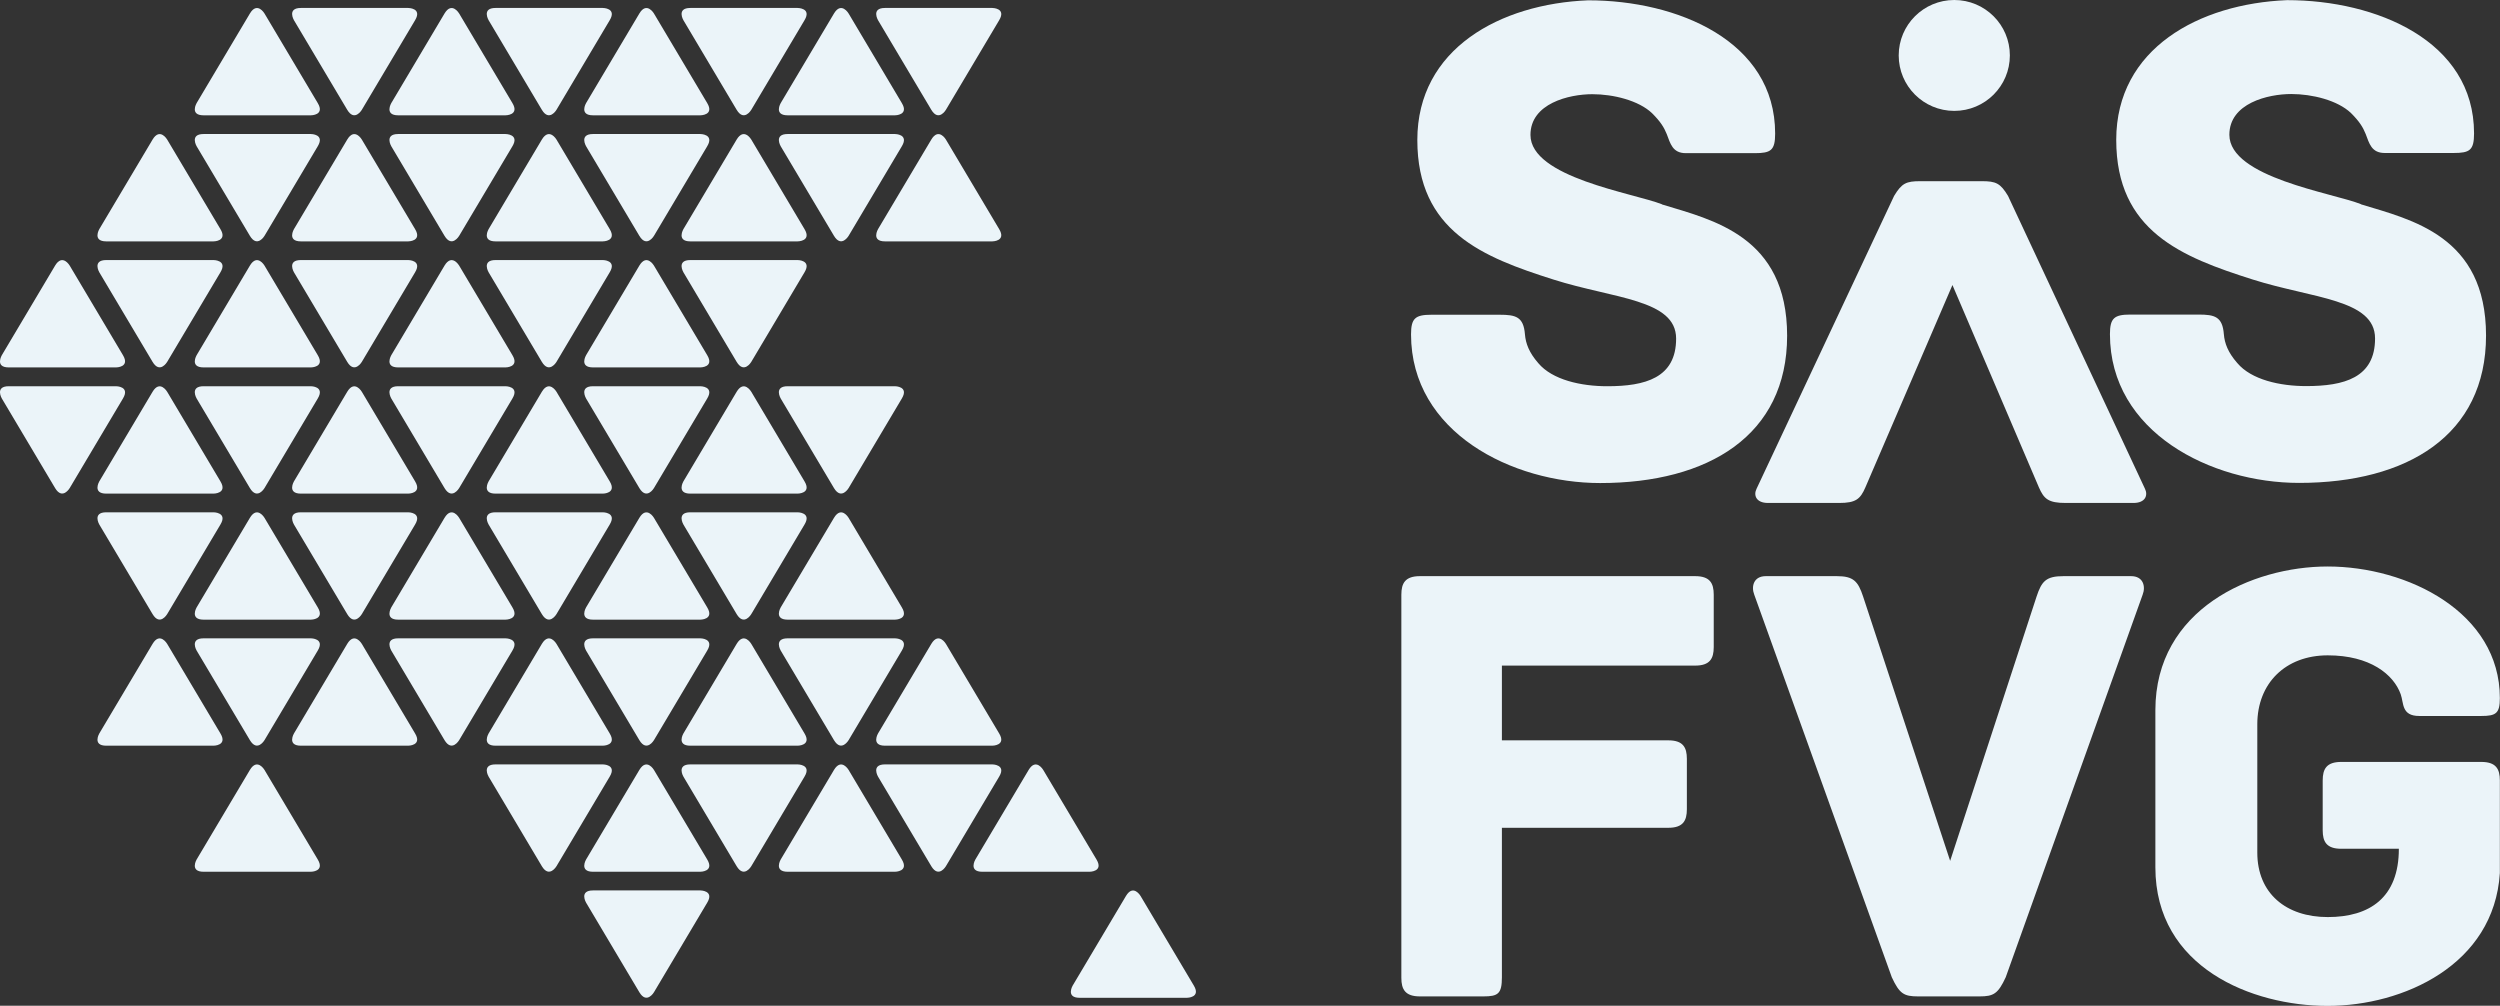
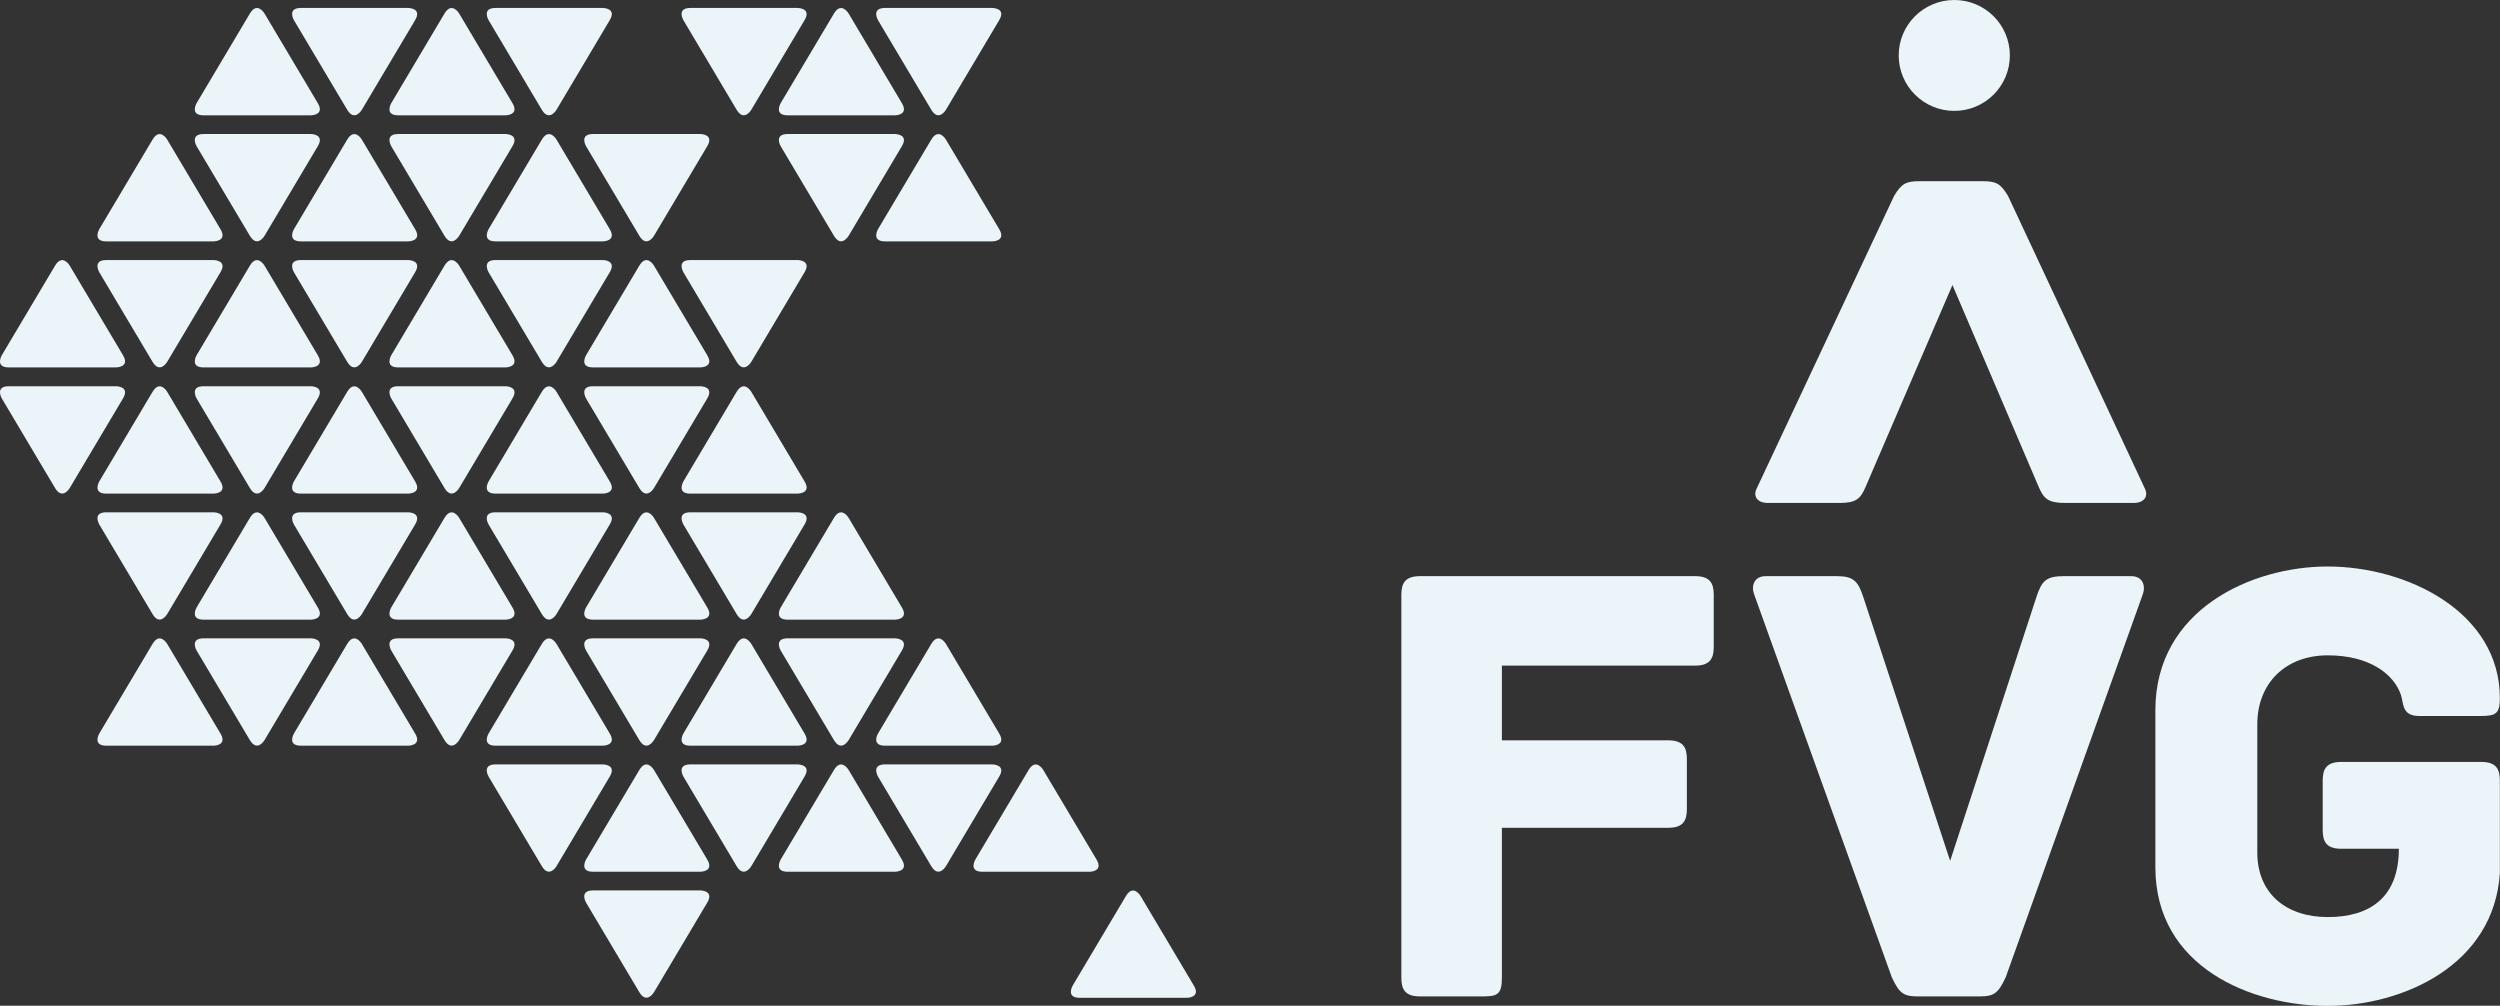
<svg xmlns="http://www.w3.org/2000/svg" width="87" height="35" viewBox="0 0 87 35" fill="#ebf4f9" aria-label="Logo SiS FVG">
  <rect x="0" y="0" width="87" height="35" fill="#333333" stroke="none" />
  <title>SiS FVG</title>
  <g clip-path="url(#clip0_2687_3263)">
    <path d="M15.978 18.02C15.978 18.02 15.727 17.593 15.47 18.02L13.617 21.137C13.617 21.137 13.366 21.564 13.857 21.564H17.591C17.591 21.564 18.088 21.564 17.832 21.137L15.978 18.02Z" />
    <path d="M12.591 21.372C12.591 21.372 12.34 21.798 12.084 21.372L10.23 18.254C10.23 18.254 9.979 17.828 10.47 17.828H14.204C14.204 17.828 14.701 17.828 14.445 18.254L12.591 21.372Z" />
    <path d="M19.365 21.372C19.365 21.372 19.114 21.798 18.857 21.372L17.004 18.254C17.004 18.254 16.753 17.828 17.244 17.828H20.978C20.978 17.828 21.475 17.828 21.218 18.254L19.365 21.372Z" />
    <path d="M9.204 18.02C9.204 18.02 8.953 17.593 8.697 18.02L6.843 21.137C6.843 21.137 6.592 21.564 7.084 21.564H10.818C10.818 21.564 11.314 21.564 11.058 21.137L9.204 18.02Z" />
    <path d="M29.531 18.02C29.531 18.02 29.28 17.593 29.023 18.02L27.169 21.137C27.169 21.137 26.918 21.564 27.41 21.564H31.144C31.144 21.564 31.641 21.564 31.384 21.137L29.531 18.02Z" />
    <path d="M26.144 21.372C26.144 21.372 25.893 21.798 25.636 21.372L23.783 18.254C23.783 18.254 23.532 17.828 24.023 17.828H27.757C27.757 17.828 28.254 17.828 27.997 18.254L26.144 21.372Z" />
    <path d="M22.757 18.02C22.757 18.02 22.506 17.593 22.25 18.02L20.396 21.137C20.396 21.137 20.145 21.564 20.636 21.564H24.37C24.37 21.564 24.867 21.564 24.611 21.137L22.757 18.02Z" />
    <path d="M5.817 21.372C5.817 21.372 5.566 21.798 5.31 21.372L3.456 18.254C3.456 18.254 3.205 17.828 3.697 17.828H7.431C7.431 17.828 7.928 17.828 7.671 18.254L5.817 21.372Z" />
    <path d="M12.591 22.406C12.591 22.406 12.34 21.979 12.084 22.406L10.23 25.524C10.23 25.524 9.979 25.95 10.47 25.95H14.204C14.204 25.95 14.701 25.95 14.445 25.524L12.591 22.406Z" />
    <path d="M9.204 25.758C9.204 25.758 8.953 26.184 8.697 25.758L6.843 22.64C6.843 22.64 6.592 22.214 7.084 22.214H10.818C10.818 22.214 11.314 22.214 11.058 22.64L9.204 25.758Z" />
    <path d="M15.978 25.758C15.978 25.758 15.727 26.184 15.47 25.758L13.617 22.64C13.617 22.64 13.366 22.214 13.857 22.214H17.591C17.591 22.214 18.088 22.214 17.832 22.64L15.978 25.758Z" />
    <path d="M5.817 22.406C5.817 22.406 5.566 21.979 5.31 22.406L3.456 25.524C3.456 25.524 3.205 25.95 3.697 25.95H7.431C7.431 25.95 7.928 25.95 7.671 25.524L5.817 22.406Z" />
    <path d="M26.144 22.406C26.144 22.406 25.893 21.979 25.636 22.406L23.783 25.524C23.783 25.524 23.532 25.95 24.023 25.95H27.757C27.757 25.95 28.254 25.95 27.997 25.524L26.144 22.406Z" />
    <path d="M22.757 25.758C22.757 25.758 22.506 26.184 22.25 25.758L20.396 22.64C20.396 22.64 20.145 22.214 20.636 22.214H24.37C24.37 22.214 24.867 22.214 24.611 22.64L22.757 25.758Z" />
    <path d="M29.531 25.758C29.531 25.758 29.28 26.184 29.023 25.758L27.169 22.64C27.169 22.64 26.918 22.214 27.41 22.214H31.144C31.144 22.214 31.641 22.214 31.384 22.64L29.531 25.758Z" />
    <path d="M19.365 22.406C19.365 22.406 19.114 21.979 18.857 22.406L17.004 25.524C17.004 25.524 16.753 25.95 17.244 25.95H20.978C20.978 25.95 21.475 25.95 21.218 25.524L19.365 22.406Z" />
    <path d="M32.917 22.406C32.917 22.406 32.666 21.979 32.41 22.406L30.556 25.524C30.556 25.524 30.305 25.95 30.797 25.95H34.531C34.531 25.95 35.028 25.95 34.771 25.524L32.917 22.406Z" />
    <path d="M19.365 30.145C19.365 30.145 19.114 30.571 18.857 30.145L17.004 27.027C17.004 27.027 16.753 26.601 17.244 26.601H20.978C20.978 26.601 21.475 26.601 21.218 27.027L19.365 30.145Z" />
-     <path d="M9.204 26.793C9.204 26.793 8.953 26.366 8.697 26.793L6.843 29.91C6.843 29.91 6.592 30.337 7.084 30.337H10.818C10.818 30.337 11.314 30.337 11.058 29.91L9.204 26.793Z" />
    <path d="M29.531 26.793C29.531 26.793 29.28 26.366 29.023 26.793L27.169 29.91C27.169 29.91 26.918 30.337 27.41 30.337H31.144C31.144 30.337 31.641 30.337 31.384 29.91L29.531 26.793Z" />
    <path d="M26.144 30.145C26.144 30.145 25.893 30.571 25.636 30.145L23.783 27.027C23.783 27.027 23.532 26.601 24.023 26.601H27.757C27.757 26.601 28.254 26.601 27.997 27.027L26.144 30.145Z" />
    <path d="M32.917 30.145C32.917 30.145 32.666 30.571 32.41 30.145L30.556 27.027C30.556 27.027 30.305 26.601 30.797 26.601H34.531C34.531 26.601 35.028 26.601 34.771 27.027L32.917 30.145Z" />
    <path d="M22.757 26.793C22.757 26.793 22.506 26.366 22.25 26.793L20.396 29.91C20.396 29.91 20.145 30.337 20.636 30.337H24.37C24.37 30.337 24.867 30.337 24.611 29.91L22.757 26.793Z" />
    <path d="M36.304 26.793C36.304 26.793 36.053 26.366 35.797 26.793L33.943 29.91C33.943 29.91 33.692 30.337 34.184 30.337H37.918C37.918 30.337 38.414 30.337 38.158 29.91L36.304 26.793Z" />
    <path d="M22.757 34.531C22.757 34.531 22.506 34.957 22.25 34.531L20.396 31.413C20.396 31.413 20.145 30.987 20.636 30.987H24.37C24.37 30.987 24.867 30.987 24.611 31.413L22.757 34.531Z" />
    <path d="M39.691 31.179C39.691 31.179 39.44 30.752 39.184 31.179L37.33 34.297C37.33 34.297 37.079 34.723 37.57 34.723H41.304C41.304 34.723 41.801 34.723 41.545 34.297L39.691 31.179Z" />
    <path d="M15.978 0.469C15.978 0.469 15.727 0.042 15.47 0.469L13.617 3.587C13.617 3.587 13.366 4.013 13.857 4.013H17.591C17.591 4.013 18.088 4.013 17.832 3.587L15.978 0.469Z" />
    <path d="M12.591 3.822C12.591 3.822 12.34 4.248 12.084 3.822L10.23 0.704C10.23 0.704 9.979 0.277 10.47 0.277H14.204C14.204 0.277 14.701 0.277 14.445 0.704L12.591 3.822Z" />
    <path d="M19.365 3.822C19.365 3.822 19.114 4.248 18.857 3.822L17.004 0.704C17.004 0.704 16.753 0.277 17.244 0.277H20.978C20.978 0.277 21.475 0.277 21.218 0.704L19.365 3.822Z" />
-     <path d="M9.204 0.469C9.204 0.469 8.953 0.042 8.697 0.469L6.843 3.587C6.843 3.587 6.592 4.013 7.084 4.013H10.818C10.818 4.013 11.314 4.013 11.058 3.587L9.204 0.469Z" />
+     <path d="M9.204 0.469C9.204 0.469 8.953 0.042 8.697 0.469L6.843 3.587C6.843 3.587 6.592 4.013 7.084 4.013H10.818C10.818 4.013 11.314 4.013 11.058 3.587L9.204 0.469" />
    <path d="M29.531 0.469C29.531 0.469 29.28 0.042 29.023 0.469L27.169 3.587C27.169 3.587 26.918 4.013 27.41 4.013H31.144C31.144 4.013 31.641 4.013 31.384 3.587L29.531 0.469Z" />
    <path d="M26.144 3.822C26.144 3.822 25.893 4.248 25.636 3.822L23.783 0.704C23.783 0.704 23.532 0.277 24.023 0.277H27.757C27.757 0.277 28.254 0.277 27.997 0.704L26.144 3.822Z" />
    <path d="M32.917 3.822C32.917 3.822 32.666 4.248 32.41 3.822L30.556 0.704C30.556 0.704 30.305 0.277 30.797 0.277H34.531C34.531 0.277 35.028 0.277 34.771 0.704L32.917 3.822Z" />
-     <path d="M22.757 0.469C22.757 0.469 22.506 0.042 22.25 0.469L20.396 3.587C20.396 3.587 20.145 4.013 20.636 4.013H24.37C24.37 4.013 24.867 4.013 24.611 3.587L22.757 0.469Z" />
    <path d="M12.591 4.856C12.591 4.856 12.34 4.429 12.084 4.856L10.23 7.973C10.23 7.973 9.979 8.4 10.47 8.4H14.204C14.204 8.4 14.701 8.4 14.445 7.973L12.591 4.856Z" />
    <path d="M9.204 8.208C9.204 8.208 8.953 8.634 8.697 8.208L6.843 5.09C6.843 5.09 6.592 4.664 7.084 4.664H10.818C10.818 4.664 11.314 4.664 11.058 5.09L9.204 8.208Z" />
    <path d="M15.978 8.208C15.978 8.208 15.727 8.634 15.47 8.208L13.617 5.09C13.617 5.09 13.366 4.664 13.857 4.664H17.591C17.591 4.664 18.088 4.664 17.832 5.09L15.978 8.208Z" />
    <path d="M5.817 4.856C5.817 4.856 5.566 4.429 5.31 4.856L3.456 7.973C3.456 7.973 3.205 8.4 3.697 8.4H7.431C7.431 8.4 7.928 8.4 7.671 7.973L5.817 4.856Z" />
-     <path d="M26.144 4.856C26.144 4.856 25.893 4.429 25.636 4.856L23.783 7.973C23.783 7.973 23.532 8.4 24.023 8.4H27.757C27.757 8.4 28.254 8.4 27.997 7.973L26.144 4.856Z" />
    <path d="M22.757 8.208C22.757 8.208 22.506 8.634 22.25 8.208L20.396 5.09C20.396 5.09 20.145 4.664 20.636 4.664H24.37C24.37 4.664 24.867 4.664 24.611 5.09L22.757 8.208Z" />
    <path d="M29.531 8.208C29.531 8.208 29.28 8.634 29.023 8.208L27.169 5.09C27.169 5.09 26.918 4.664 27.41 4.664H31.144C31.144 4.664 31.641 4.664 31.384 5.09L29.531 8.208Z" />
    <path d="M19.365 4.856C19.365 4.856 19.114 4.429 18.857 4.856L17.004 7.973C17.004 7.973 16.753 8.4 17.244 8.4H20.978C20.978 8.4 21.475 8.4 21.218 7.973L19.365 4.856Z" />
    <path d="M32.917 4.856C32.917 4.856 32.666 4.429 32.41 4.856L30.556 7.973C30.556 7.973 30.305 8.4 30.797 8.4H34.531C34.531 8.4 35.028 8.4 34.771 7.973L32.917 4.856Z" />
    <path d="M15.978 9.242C15.978 9.242 15.727 8.815 15.47 9.242L13.617 12.36C13.617 12.36 13.366 12.786 13.857 12.786H17.591C17.591 12.786 18.088 12.786 17.832 12.36L15.978 9.242Z" />
    <path d="M12.591 12.594C12.591 12.594 12.34 13.02 12.084 12.594L10.23 9.476C10.23 9.476 9.979 9.05 10.47 9.05H14.204C14.204 9.05 14.701 9.05 14.445 9.476L12.591 12.594Z" />
    <path d="M19.365 12.594C19.365 12.594 19.114 13.02 18.857 12.594L17.004 9.476C17.004 9.476 16.753 9.05 17.244 9.05H20.978C20.978 9.05 21.475 9.05 21.218 9.476L19.365 12.594Z" />
    <path d="M9.204 9.242C9.204 9.242 8.953 8.815 8.697 9.242L6.843 12.36C6.843 12.36 6.592 12.786 7.084 12.786H10.818C10.818 12.786 11.314 12.786 11.058 12.36L9.204 9.242Z" />
    <path d="M26.144 12.594C26.144 12.594 25.893 13.02 25.636 12.594L23.783 9.476C23.783 9.476 23.532 9.05 24.023 9.05H27.757C27.757 9.05 28.254 9.05 27.997 9.476L26.144 12.594Z" />
    <path d="M22.757 9.242C22.757 9.242 22.506 8.815 22.25 9.242L20.396 12.36C20.396 12.36 20.145 12.786 20.636 12.786H24.37C24.37 12.786 24.867 12.786 24.611 12.36L22.757 9.242Z" />
    <path d="M2.425 9.242C2.425 9.242 2.174 8.815 1.918 9.242L0.064 12.36C0.064 12.36 -0.187 12.786 0.304 12.786H4.039C4.039 12.786 4.535 12.786 4.279 12.36L2.425 9.242Z" />
    <path d="M5.817 12.594C5.817 12.594 5.566 13.02 5.31 12.594L3.456 9.476C3.456 9.476 3.205 9.05 3.697 9.05H7.431C7.431 9.05 7.928 9.05 7.671 9.476L5.817 12.594Z" />
    <path d="M12.591 13.633C12.591 13.633 12.34 13.207 12.084 13.633L10.23 16.751C10.23 16.751 9.979 17.178 10.47 17.178H14.204C14.204 17.178 14.701 17.178 14.445 16.751L12.591 13.633Z" />
    <path d="M9.204 16.986C9.204 16.986 8.953 17.412 8.697 16.986L6.843 13.868C6.843 13.868 6.592 13.441 7.084 13.441H10.818C10.818 13.441 11.314 13.441 11.058 13.868L9.204 16.986Z" />
    <path d="M15.978 16.986C15.978 16.986 15.727 17.412 15.47 16.986L13.617 13.868C13.617 13.868 13.366 13.441 13.857 13.441H17.591C17.591 13.441 18.088 13.441 17.832 13.868L15.978 16.986Z" />
    <path d="M5.817 13.633C5.817 13.633 5.566 13.207 5.31 13.633L3.456 16.751C3.456 16.751 3.205 17.178 3.697 17.178H7.431C7.431 17.178 7.928 17.178 7.671 16.751L5.817 13.633Z" />
    <path d="M26.144 13.633C26.144 13.633 25.893 13.207 25.636 13.633L23.783 16.751C23.783 16.751 23.532 17.178 24.023 17.178H27.757C27.757 17.178 28.254 17.178 27.997 16.751L26.144 13.633Z" />
    <path d="M22.757 16.986C22.757 16.986 22.506 17.412 22.25 16.986L20.396 13.868C20.396 13.868 20.145 13.441 20.636 13.441H24.37C24.37 13.441 24.867 13.441 24.611 13.868L22.757 16.986Z" />
-     <path d="M29.531 16.986C29.531 16.986 29.28 17.412 29.023 16.986L27.169 13.868C27.169 13.868 26.918 13.441 27.41 13.441H31.144C31.144 13.441 31.641 13.441 31.384 13.868L29.531 16.986Z" />
    <path d="M19.365 13.633C19.365 13.633 19.114 13.207 18.857 13.633L17.004 16.751C17.004 16.751 16.753 17.178 17.244 17.178H20.978C20.978 17.178 21.475 17.178 21.218 16.751L19.365 13.633Z" />
    <path d="M2.425 16.986C2.425 16.986 2.174 17.412 1.918 16.986L0.064 13.868C0.064 13.868 -0.187 13.441 0.304 13.441H4.039C4.039 13.441 4.535 13.441 4.279 13.868L2.425 16.986Z" />
-     <path d="M82.16 7.104C81.183 6.715 77.582 6.177 77.582 4.69C77.582 3.592 78.928 3.272 79.735 3.272C80.467 3.272 81.348 3.491 81.813 3.933C82.107 4.226 82.23 4.424 82.326 4.664C82.449 4.983 82.523 5.324 82.988 5.324H85.387C85.948 5.324 86.097 5.228 86.097 4.642C86.097 1.418 82.694 0.005 79.591 0.005C76.53 0.128 73.645 1.69 73.645 4.866C73.645 8.043 75.921 8.943 78.394 9.727C80.472 10.388 82.652 10.409 82.652 11.779C82.652 13.148 81.573 13.436 80.253 13.436C79.35 13.436 78.346 13.218 77.855 12.631C77.534 12.264 77.416 11.949 77.39 11.629C77.342 11.017 77.069 10.947 76.508 10.947H74.136C73.576 10.947 73.426 11.07 73.426 11.629C73.426 15.046 76.952 16.805 80.007 16.805C83.773 16.805 86.514 15.147 86.514 11.677C86.514 8.208 83.918 7.648 82.16 7.11M57.838 7.11C56.86 6.721 53.26 6.182 53.26 4.695C53.26 3.598 54.606 3.278 55.413 3.278C56.145 3.278 57.026 3.496 57.491 3.939C57.785 4.232 57.907 4.429 58.004 4.669C58.127 4.989 58.201 5.33 58.666 5.33H61.065C61.626 5.33 61.775 5.234 61.775 4.648C61.775 1.423 58.372 0.011 55.269 0.011C52.208 0.133 49.323 1.695 49.323 4.871C49.323 8.048 51.599 8.949 54.072 9.732C56.15 10.393 58.329 10.414 58.329 11.784C58.329 13.154 57.25 13.441 55.931 13.441C55.028 13.441 54.024 13.223 53.532 12.637C53.212 12.269 53.094 11.954 53.068 11.635C53.02 11.022 52.747 10.953 52.186 10.953H49.814C49.253 10.953 49.104 11.075 49.104 11.635C49.104 15.051 52.63 16.81 55.685 16.81C59.451 16.81 62.192 15.152 62.192 11.683C62.192 8.213 59.596 7.653 57.838 7.115" />
    <path d="M68.009 3.859C69.078 3.859 69.943 2.995 69.943 1.929C69.943 0.863 69.078 0 68.009 0C66.941 0 66.075 0.863 66.075 1.929C66.075 2.995 66.941 3.859 68.009 3.859Z" />
    <path d="M86.354 26.515H81.476C80.963 26.515 80.83 26.76 80.83 27.16V28.892C80.83 29.292 80.963 29.537 81.476 29.537H83.48C83.48 31.248 82.454 31.914 81.006 31.914C79.559 31.914 78.554 31.093 78.554 29.67V25.204C78.554 23.781 79.532 22.806 81.006 22.806C82.481 22.806 83.298 23.472 83.544 24.159C83.656 24.468 83.565 24.916 84.19 24.916H86.348C86.861 24.916 86.995 24.826 86.995 24.293C86.995 21.313 83.789 19.714 81.001 19.714C78.373 19.714 75.007 21.201 75.007 24.714V30.182C75.007 33.673 78.373 35.005 81.001 35.005C83.629 35.005 86.792 33.582 86.995 30.384V27.16C86.995 26.76 86.861 26.515 86.348 26.515M74.168 20.05H71.807C71.204 20.05 71.049 20.226 70.873 20.759L67.865 29.958L64.836 20.759C64.66 20.226 64.499 20.05 63.922 20.05H61.449C61.027 20.05 60.936 20.407 61.048 20.695L65.835 34.009C66.102 34.584 66.257 34.675 66.748 34.675H68.885C69.377 34.675 69.532 34.584 69.799 34.009L74.564 20.695C74.676 20.407 74.585 20.05 74.163 20.05M58.992 20.05H49.414C48.901 20.05 48.767 20.295 48.767 20.695V34.03C48.767 34.43 48.901 34.675 49.414 34.675H51.62C52.133 34.675 52.266 34.584 52.266 34.009V28.807H58.057C58.57 28.807 58.703 28.562 58.703 28.162V26.408C58.703 26.009 58.57 25.764 58.057 25.764H52.266V23.163H58.992C59.505 23.163 59.638 22.918 59.638 22.518V20.695C59.638 20.295 59.505 20.05 58.992 20.05Z" />
    <path d="M74.249 17.503H71.887C71.284 17.503 71.129 17.364 70.953 16.959L67.945 9.919L64.916 16.959C64.74 17.37 64.58 17.503 64.003 17.503H61.529C61.107 17.503 61.016 17.231 61.129 17.007L65.915 6.817C66.182 6.374 66.337 6.305 66.829 6.305H68.965C69.457 6.305 69.612 6.374 69.879 6.817L74.644 17.007C74.756 17.231 74.665 17.503 74.243 17.503" />
  </g>
  <defs>
    <clipPath id="clip0_2687_3263">
      <rect width="87" height="35" fill="white" />
    </clipPath>
  </defs>
</svg>